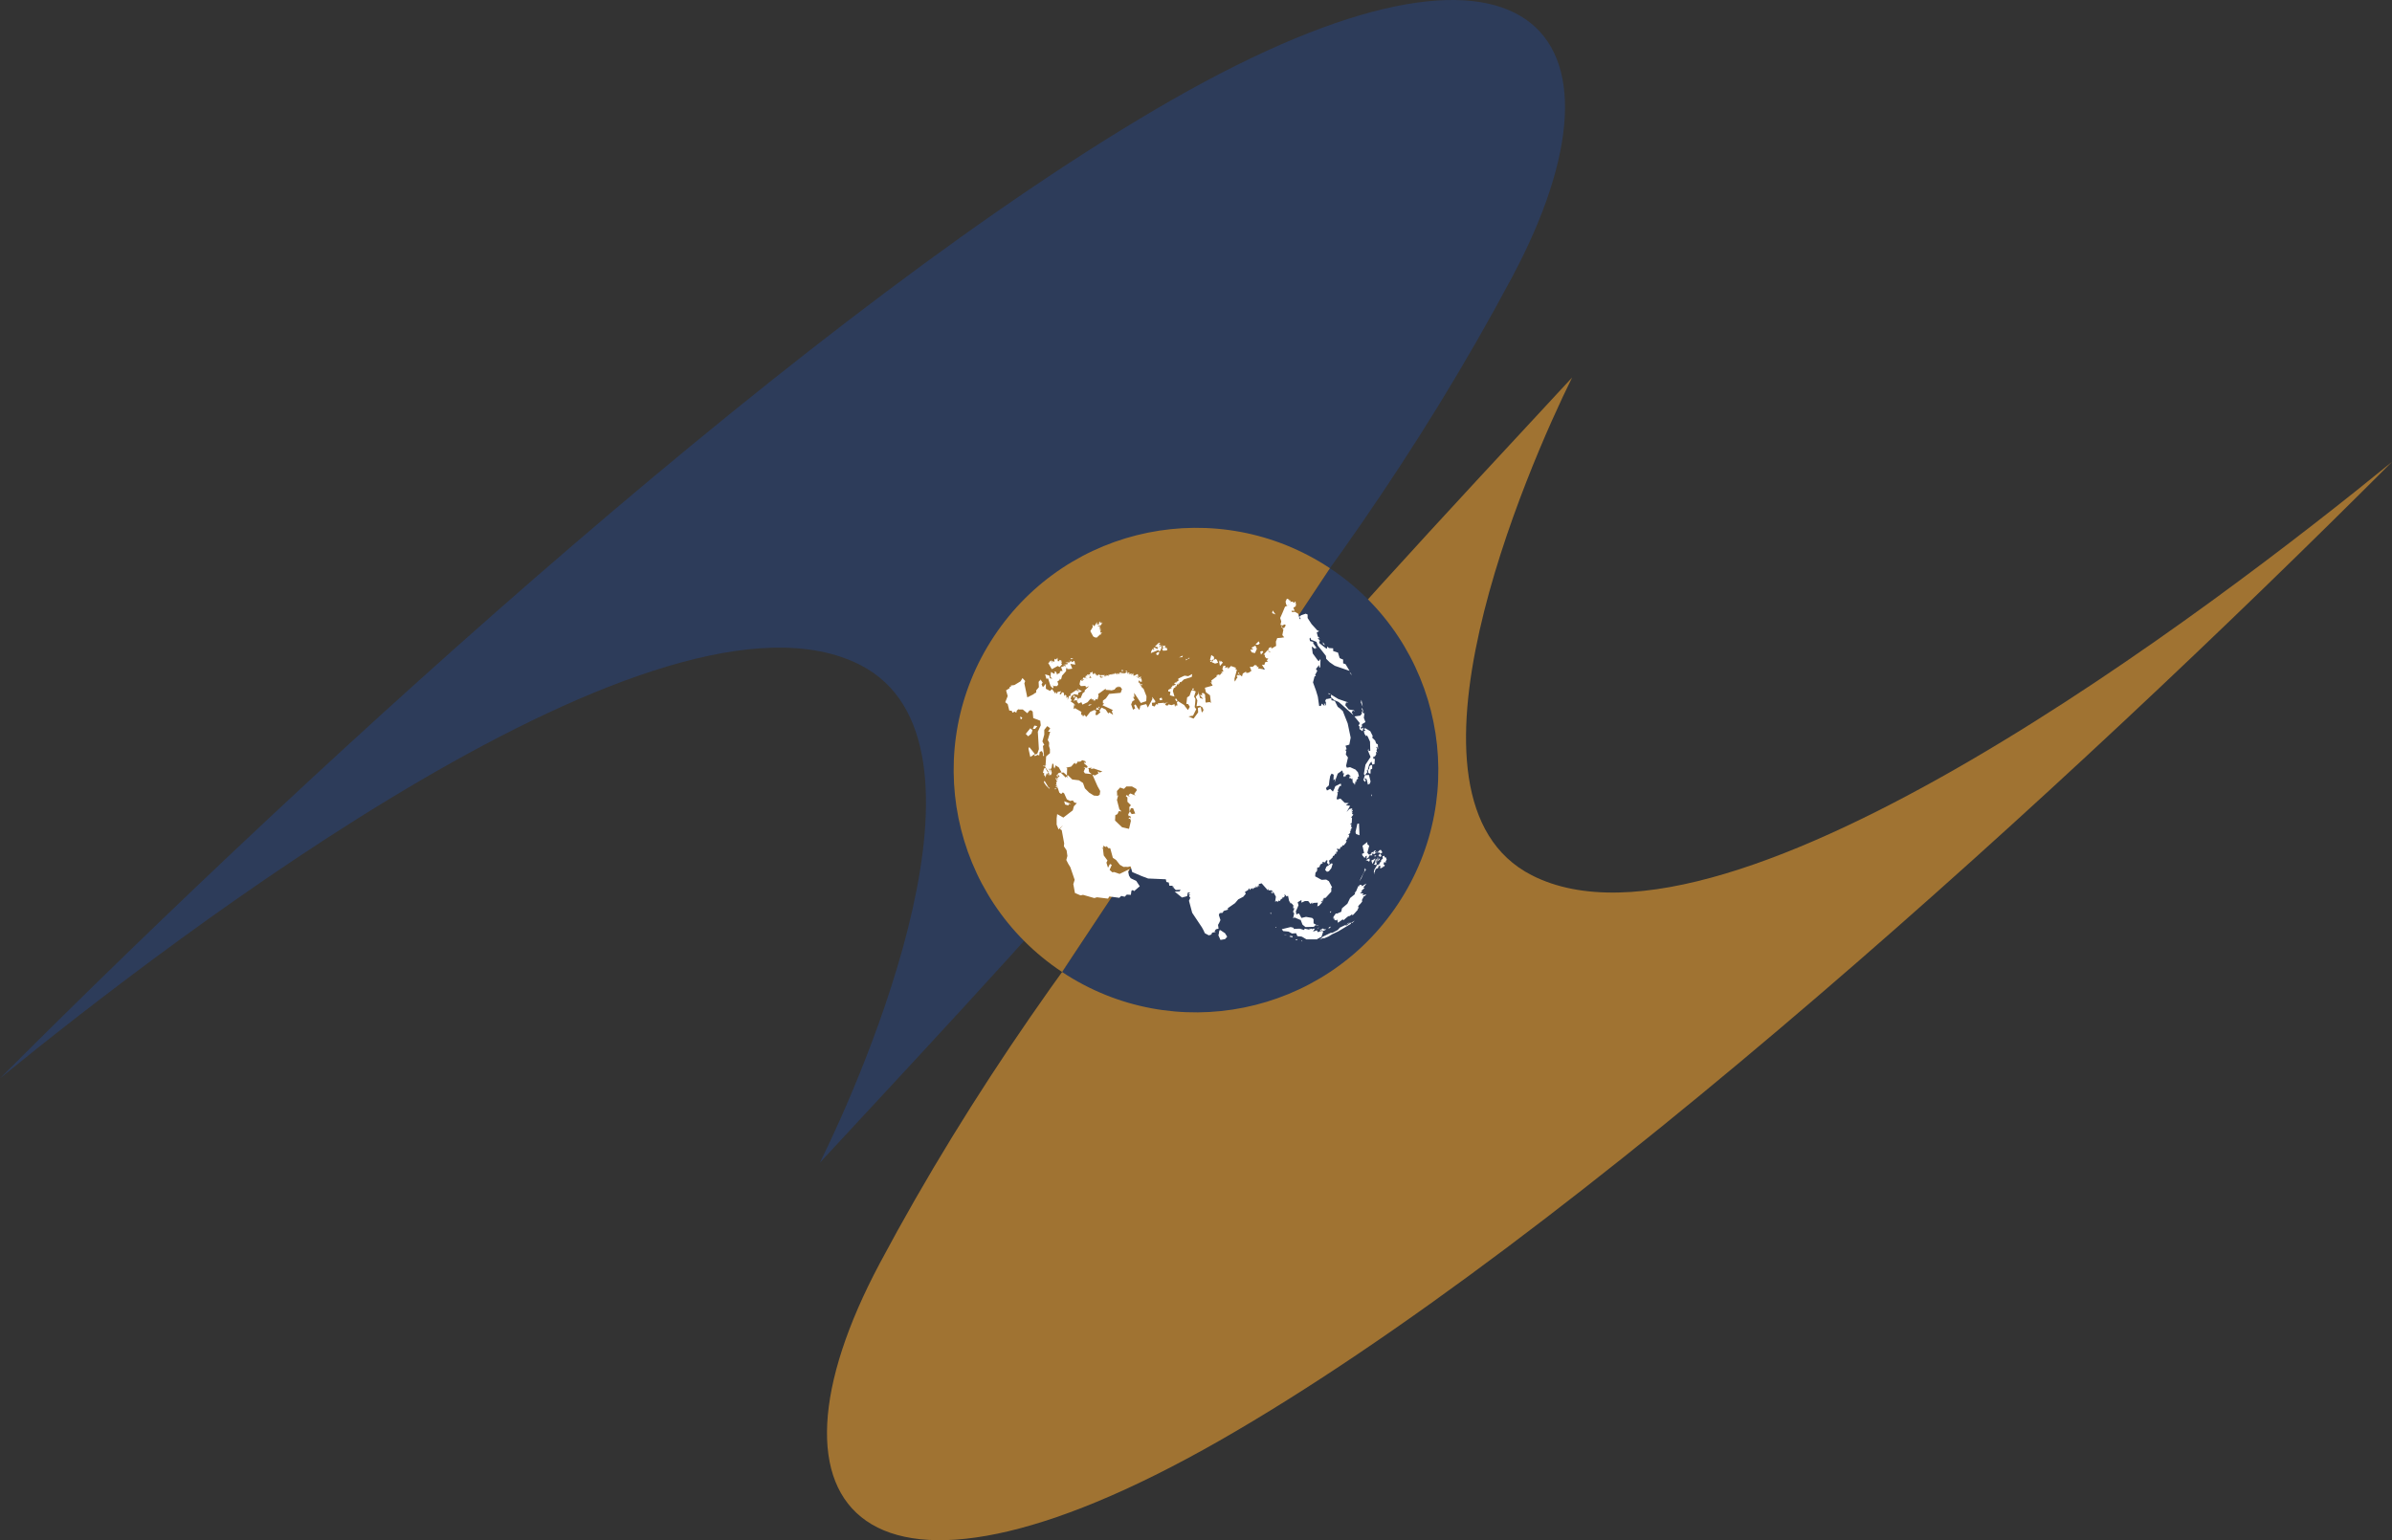
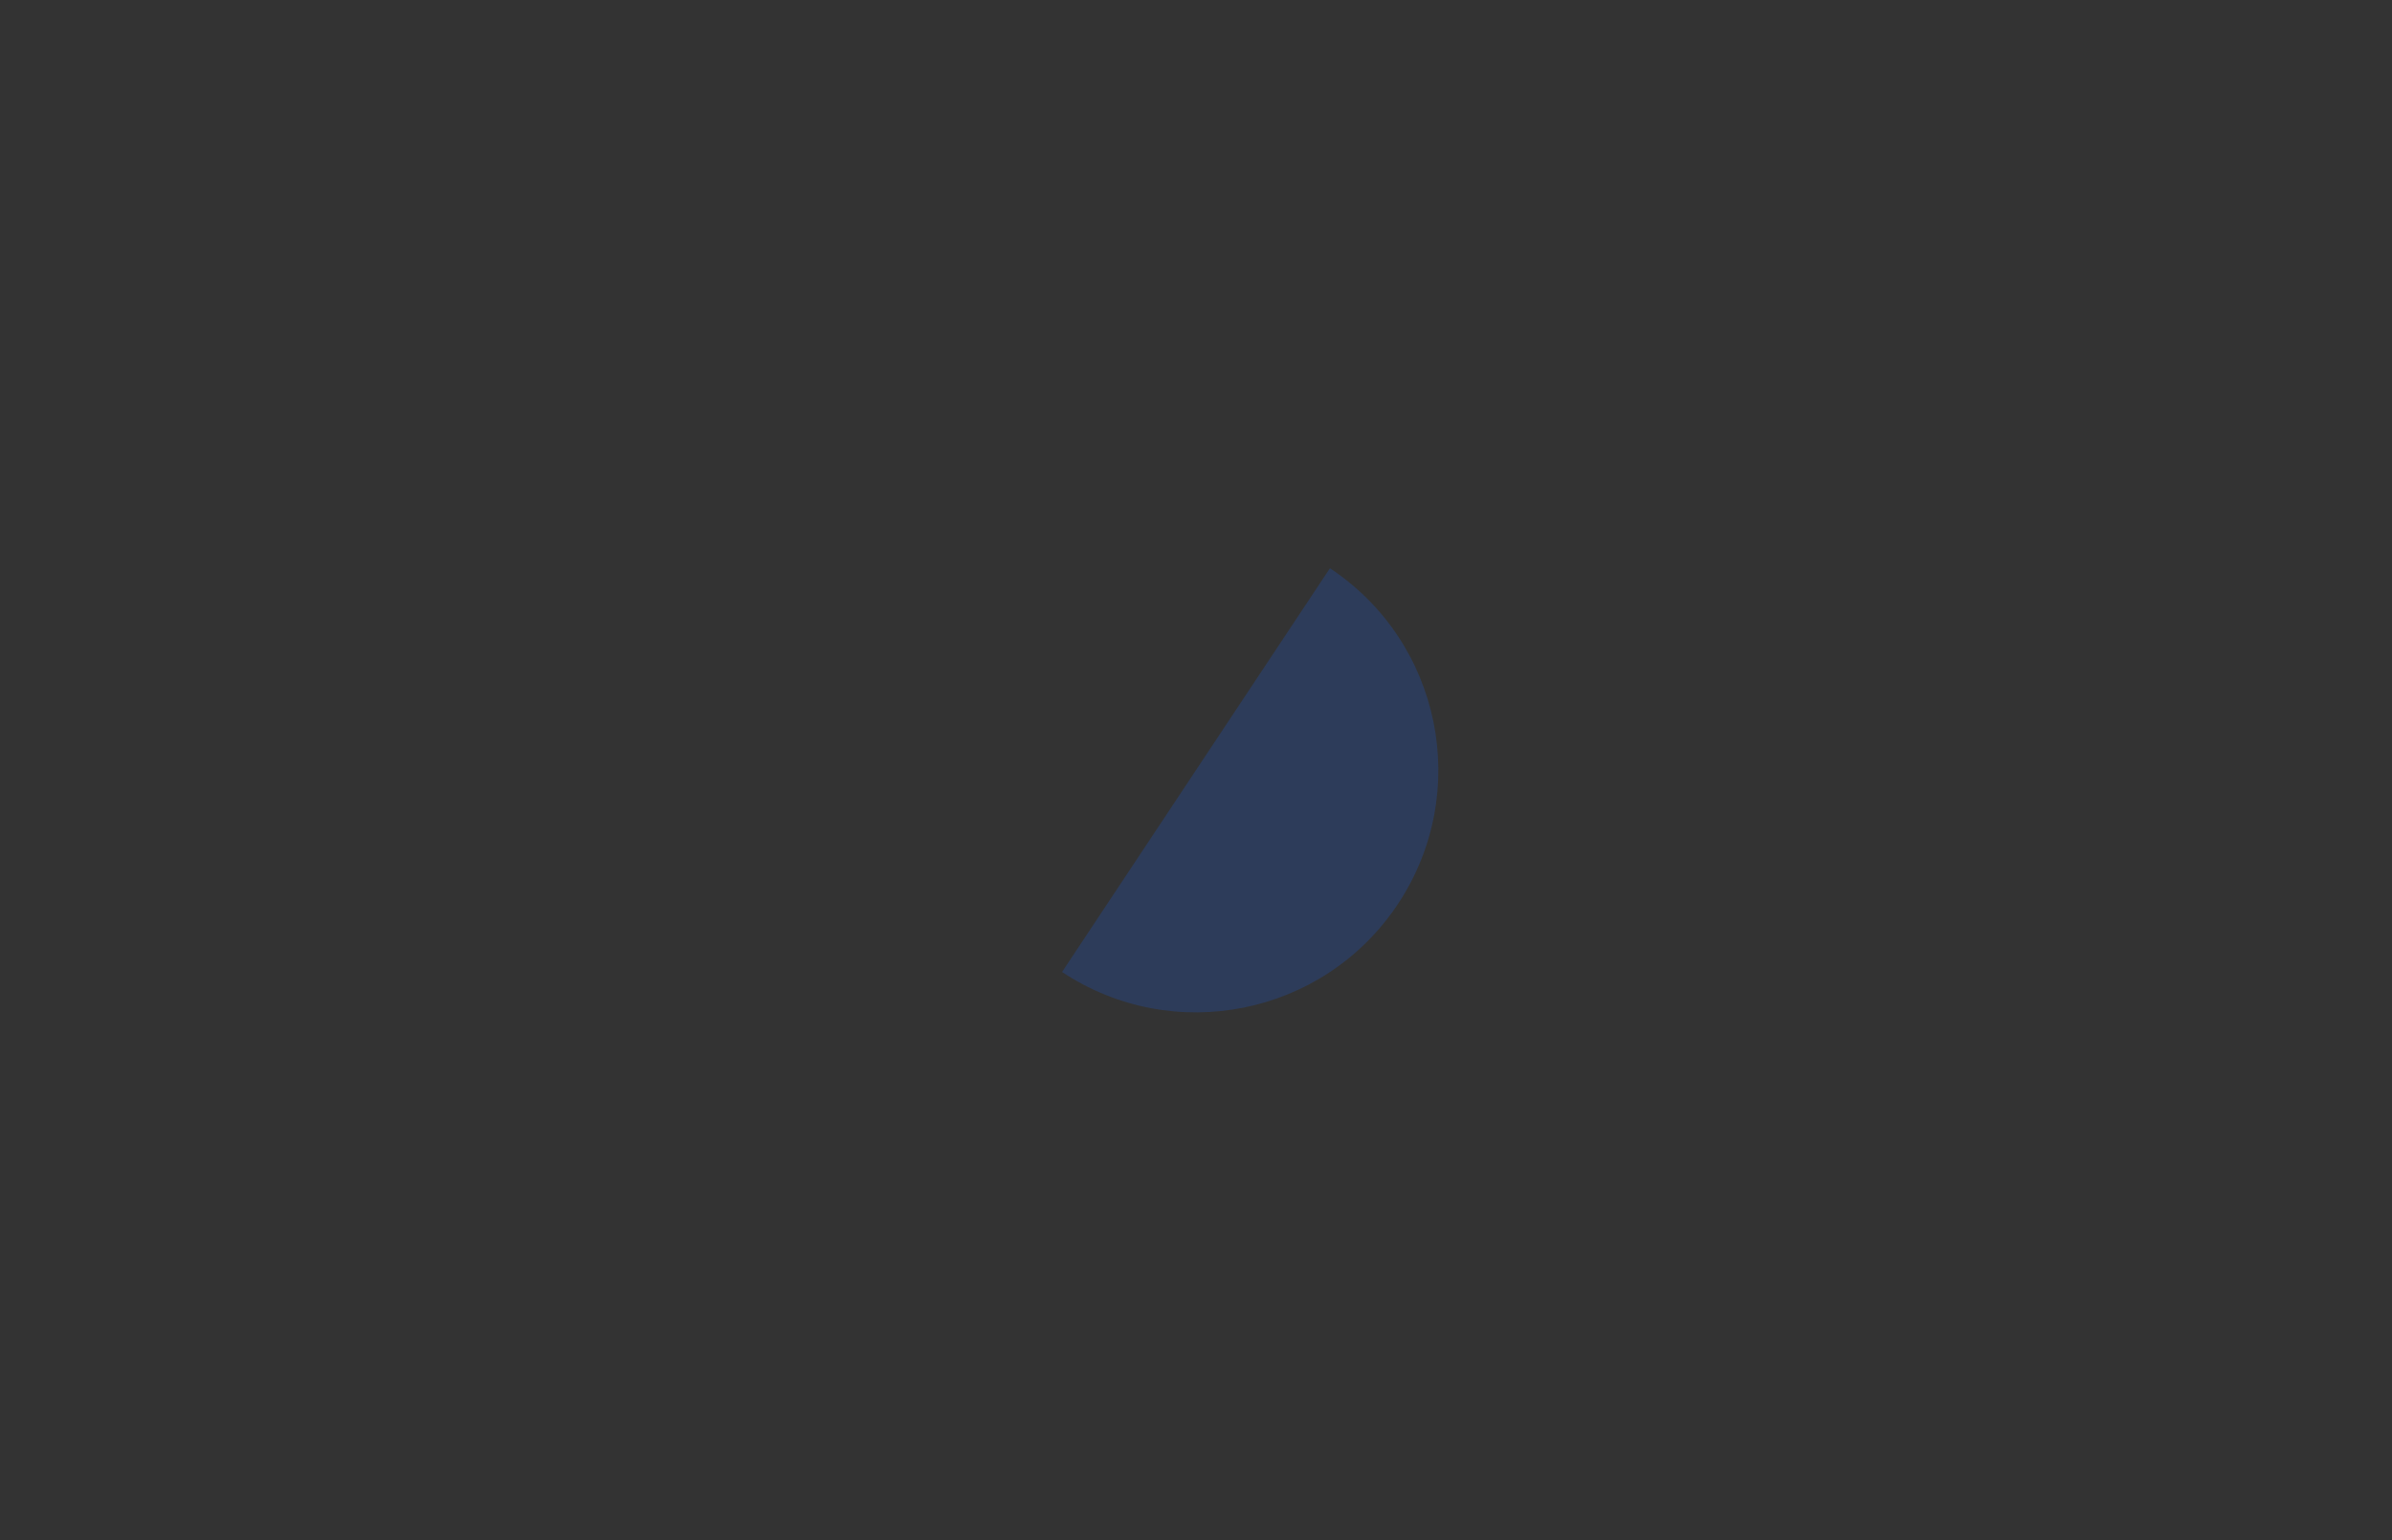
<svg xmlns="http://www.w3.org/2000/svg" width="700" height="450.861">
  <rect width="100%" height="100%" fill="#333333" stroke="none" />
  <defs>
-     <path id="a" d="M0 0z" />
-   </defs>
-   <path fill="#a07332" d="M700 135.205C605.857 229.494 460.42 362.521 356.922 421.692c-104.706 59.862-137.86 20.152-99.444-51.925 53.902-101.131 127.6-178.262 202.584-259.254-12.779 25.823-55.541 123.313-11.824 145.683 58.181 29.771 200.456-79.154 251.762-120.991z" />
-   <path fill="#2d3c5a" d="M0 315.656C94.143 221.368 239.58 88.34 343.078 29.169 447.785-30.693 480.939 9.017 442.522 81.094c-53.902 101.131-127.6 178.262-202.584 259.254 12.779-25.823 55.541-123.313 11.824-145.683C193.582 164.894 51.306 273.819 0 315.656z" />
+     </defs>
  <path fill="#2d3c5a" d="M409.092 264.629c-21.649 32.636-65.655 41.543-98.291 19.894l78.397-118.185c32.636 21.649 41.543 65.655 19.894 98.291z" />
-   <path fill="#a07332" d="M310.801 284.523c-32.636-21.649-41.543-65.655-19.894-98.291 21.649-32.636 65.655-41.543 98.291-19.894z" />
-   <path fill="#fff" d="m376.601 175.245-.394.859.164.785.23.393.869-.311-1.418.63-.787 1.882-.631 1.415.32 1.023-.156.63-.082.311.082.082.467.155.631-.319.394.237-.476.785-.623.082.394.393-.32 1.644.549.63-.943.155h-.074l-1.025.082-.394 1.023.074 1.252-1.336.785-.156-.466-.631.311-.156.393.631.941-.713-.393.476.082-.394-.548-.238.859.156-.859-1.336 1.489h.394v.867l.082-.237.074-.082v.082l.164.393.623.082h.082l-.476.548.394.311-.861.237-.238.785-.705-.082.861 1.415-1.968-.311.156-.474-.549.082.082-.393-.631-.237-.631.548h-.861l.467 1.178-.787.548h-.074l-.631.082-.082-.393-.943.548-.238.867-.787-.63.082.393-.476-.237-.394.319.156.393.394-.237c-.993.712-1.049 2.437-1.181.704l.713-2.667-.713-.393.476.074-.156-.311-1.336-.474-.869.867v-.548l-.943.237.312-.556-.705-.074-.32.941.32.704-.32.082-.312.155.476.319-.394-.082-.631.785v-.393l-.787.237-.082.311.394-.155-1.886 1.415.156.63-.394-.237.631 1.096-2.287.63.32 1.334 1.181.867.238 1.963.074.311-.394-.311-.156.074h-.394l-.238.082h-.394v-.155l-.074-.155v-.949l-.082-.155v-.704l-.082-.155v-.164l-.623-.393-.32.237.238.474-.787-.082 1.025 1.178-.943-.311-.558-2.045.082.785-.787.941.476 1.023-.082.712-.156 1.014.943-.155.787.474.312.785-.312.63.631.311-.869-.393-.238-1.415-.861.237.074 1.333-1.336 1.808-1.492-.63 1.336-.237.943-1.882-.467-.63.156-1.252.074-1.104-.394-.704.476-1.497-.476-.229-.787-.082-.549 1.571-.705.474-.156 1.333-.082.548.549.082.476.785-.549.941-1.107-1.415.32.155-2.132-1.334-.312.311.156.949h-.549l-.156.466-.156-.859-.869.311-.869-.237-.312.393-.705-.237.394-.704.467-.082-.238-.074-.943.548.082-.311-1.894.155.082.393-.549-.155-.476.704-.705-.237-.082-.859.943-.082.082-.393-.943-1.26.074.63-1.336 2.512-.467-1.014-.951.229-.549.164-.238.074-.074.475-.238.785-.156-.237-.476-.63-.312.082.312-.155-.467-.712-.394.319.312.859-.631.393-.549-1.571.394-.941.631-.311-.476-.949.394.082-.074-1.26 1.968 2.986.623-.237.951-.311.074-1.26v-.155l-.861-2.201-.558-.466-.467.311.549-.393-.394-.393.238-.311.312.311-.156-.466-.549.155-.082-.548h-.394l.082-.475.074-.237.394.475.476-.082-.156-.941-.713.082.631-.319-.074-.311-.713.393-.312-.082.631-.466-1.263.393.943-.474-.238-.475-1.181.556v-.082l-.156-.785-.238.393-.23.311.074-.466v-.082l-.943.237h-.082l.164-.082.312-.229-.394.074.394-.237-.394-.074-.238.466-.074-.622-.951.466-.394-.311.238.548-.394-.474-.549.474.312-.474-.312-.155-.082.319-.23-.319-.082.63-.631-.393.082.548-.631-.63v.319l-.869.074.394.319-.549-.319-.156.319v-.237l-.869.237.32.311-.869-.393.32.319-.476-.164-.082.393-.312-.155.238-.311h-1.336l.156.466.787.082-.787.237-.394-.393.238-.237-.476-.393-.476.474-.074-.474-.156.474v-.867l-.082.704-.476-.785-.312.712.156-.393-.312.155v-.393l-.082.311-.074-.704-.32.237-.394.074.082.556-.238-.393.156.311h-.394l.394.548.238-.074-.156.466.394-.074-.238.229-.476-.074.238-.393-.549-.712v.393l-.238-.311-.156.311.312.164-.549-.082-.156.311h.312l-.549.164.943.393-1.336-.319-.156.393.476.319-.631-.082.156.393h-.312v-.474l-.394.319-.238 1.096.394.548 1.336-.074.156.466.943-.393-1.41 1.342.23.155-.467.311.467-.155-.705.393-.631 1.489-.394-.074-.705.941.467.704.869-.393.312.712 1.5-.712.787-.941.238.237-.164-.475.631.475.394-.237-.238.474.713-.082-.156-.393.705.155.312-1.178-.156-.393 2.287-1.644-.082.393 1.263.074.467.082.869-.237.705-.859v.311l.549-.474v.393l.394-.229.558.704-.394 1.096-3.386.319-.943 1.333-.869.63v.785l.394.074-.549.474 3.066 1.415-.312.393.394 1.023-1.107-.712-.312.319-.787-1.178-1.181-.556-.631.949.32.393-.951.859-.549-.074.238-1.178-.549-.237-1.181.548-1.181 1.489-.32-.311.869-.393-.705.311-.394-.155v-.074l-.238.229v.082l.238.155-.32-.074-.467-.082.549-.082-.713-.311.082-.785-1.886-1.096-.394.311.156-1.571-1.107-.785.476-.237-.394-.466.238-.785.861-.556 1.107.237v-.63l1.099-.466-1.181-.63-.467.311.623-.074.164.548-.32-.311-.312.393.156-.393-.312-.082v-.082l-1.812 1.178.238.082-.32.548-.238-.155-.394 1.26v-.949l-.467.319.156-.548-.394-.393-.238.393-.238-1.023-.467-.082-.32.63-.394-.155.476-.785-1.099.237-.082.548-.476-.63v.63l-1.017-1.415-.631.548-.238-.155-.943-.475v-1.489l-.869 1.023-.394-.867.32-.466-.631-.949-.156.556v-.319l-.394.475.074 1.571-.787.941v.63l-.631.311-.074.155-1.894.949-.861-4.09.238-.704-.787-.867-.558.949-1.804 1.096-1.107.155.156.319-.467.074.049.335-1.074.687.476 1.653-.713 1.8.713.556.467 1.882.713.082.23.548.631-.319.32.237.156.082.074-.319.082-.311.476-.393.156.082h1.099l1.336 1.096.631-.785.476-.082.467.393.164 1.89 2.042.785.156 1.333-.861 1.882.312 5.105-.467 1.342-.869.311.156.393.869-.393.394.237.156-1.104.631-.229.394.785-.082.704.32-.155-.32-2.831.394-.311-.549-1.023.549-1.963v-1.415l.869-1.096.861.63-.623 1.014h.623l-.705 2.438.394.704v1.023l-.238-.63.476 1.571v1.178l-1.107.949-.074 1.178-.082 1.096.238.155h-.312l-.082.63 1.099 1.571h-.312l-.705-1.26-.394.164-.32 1.252.394.155-.156.785.312-.311.164.785.394-1.333.394.63-.082-.785.394.229.082.712.385-.466.082.385.238-.785-.238-.859-.394-.164.287 1.317-.525-1.546.394.229.164-.393.156.393.312-1.644.32.074.156 1.342.156-.556.238.63v-1.023l1.025.63.787 1.415-.787.155 1.41-.074.951.859.074-2.119-.312-.155 1.492-.319 1.107-1.252-.082.311.476.155.623-.941-.066.286-.09.033.082-.009v.009l.025-.009.681-.074.476-.393.943.311.082.63-.558-.548.238.393-.238.082 1.107.941-.171.439-1.018-.182.459.294-.409.995.367.509 2.003.225-.682-.498-.174-.317-.025-.635-.182-.32 1.084-.115-.394.393.951-.155 2.517.859-.787.319-.549-.393.156.704-1.025.548-.705-.237 1.492 3.379.787 1.415-.156 1.096-.549.319-1.107-.082-.156-.074-1.263-.785-1.254-1.26-.549-1.571-1.181-.785-1.968-.237-1.345-1.333-.156.474.394.466-.631-.466-.156.311-1.418-1.415-.705.082-.312.393.623.466-.705.712.238.466-.394-.229v-.474l-.32.237.476.941-.312.155.156.785h-.394l.787.548-.869-.155.787.474.476 1.415.549.393.476-.474.394.311.787 1.734.943.466.787-.155.467.63.713.155-.869.941-.312 1.178-2.755 2.119-1.812-1.014-.156 1.252v1.808l.549 1.415 1.336-1.26-.943 1.104.549.393.713 3.845-.082.867.787 1.178.238 1.644-.32 1.178.558 1.104.623 1.014 1.263 3.698-.394 1.252.476 2.593 1.648.704.713-.155 3.304.941.787-.229 3.222.393.394-.63 2.919.393.549-.548 1.025.229.623-.622 1.181.074.164-1.178.394-.237.394.319 1.648-1.415-1.025-1.571-1.648-.785-.476-.785-.238-1.178.394-.704-2.911 1.407-1.574-.548-.549.082-.787-.712.631-1.489-.549-.237-.557 1.104-.467-1.497.312-.63-1.099-1.489-.238-2.045-.394-.229.549.074-.074-.548v-.082l.861.393.156-.311.476.63h.549l.082.237.705 2.585.943.63 1.107 1.415 1.099.63 2.05-.155.467 1.644 2.755 1.178 1.894.712 5.19.229.164.785.705.164.156.941h1.025l-.156.393.631-.237-.394.311.787.785 1.41-.074-.312.466-1.418.082 2.123 1.726 1.5-.393.238-1.096.705.074-.476.319v.237h.476l-.394.393.394.548-.394.859.943 3.534 2.837 4.246.467.859.394.867 1.181.63.713-.237.238-.548 1.099-.237-.394-.155.312-.474.164-.155.705-.155-.156-1.104.312-.548.394-.859-.467-1.497.23-.548.869-.082.312-.548 1.263-.393-.082-.393 2.132-1.489.943-1.104 1.492-.785.713-.859-.238-.548.943-.556.238-.548.312.548.394-.548.476.319-.082-.474.238.311.312-.393.32.164.074-.556.394.475.32-.867.156.556.156-.164-.238-.548.869-.237 1.812 2.045.238-.474v.474h.861l.394.393-.631.155.558.393.156-.548.787 1.489-.238 1.497.394-.393-.156.466.238-.311.394.237.156-.393.394.155.238-.474.623-.393-.312-.311.476.155.394-.393-.082-.63.631.712.394-.237.312 1.489.549.949v-.393l.713.785-.082.859h.394l-.394.941.156.556.238-.393-.074.311-.32 1.571.394-.311 1.656.704h.156l.549 1.415.869.704 2.435-.074.476-.474h.394l-.943-.548v-1.178l-.394-.393-1.812-.319-1.336.319-.549-1.023-.238-.311-.713.311-.074-.63-.082-.237.787-1.8v-.082l-.074-.237-.164-.63h.082l1.025-.622v.785l1.025-.474h.943l.705.867.394-.475.156.475.238-.319 1.336-.074-.156 1.096.549-.237.869-.941c-.152-.07-.262-.207-.394-.311h.705l-.312-.237-.082-.082.238.082h.238l-.156-.082-.156-.074.467-.164h-.394c-4.034-1.525-2.128.618 0 0l.32-.155-.082-.237.631-.074 1.648-1.808v-1.096l.238-.164-.943-1.8-.787-.474-1.336.082-1.894-1.023.082-1.023.549-.704-.156-.393.312-.082-.312-.237.787-.311.238-.712.705-.393-.074-.393.787.164.312-.63.394.074-.156.63.394.548.394-.229-.238-1.104.156.155 1.025-1.014-.082-.237.631-.319-.074-.311.549-.155-.156-.63.312.311.082-.393h.23l-.394-.704 1.107.155-.238-.155.476-.63.156.155.238-.548.312.082.705-.867.164-.466h-.32l.549-.63v-.393l.32.074.238-.859h-.394l.705-.548-.156-.319.312-.237-.238-.229.394-.237-.156-.393h.394l-.394-.548.238-.556-.312.164.156-.164-.394-.155.467-.155.082-.082.082-1.571h-.32l.713-.859-.394-.237.156-.475h-.32l.394-.393-.156-.393-.312.556.312-.867h-.238l-.623.155-.787.867 1.017-1.808-1.254-.155.861-.63-1.181-.082-1.254-1.252-.238.074-.705.237-.164-.311.238-1.104.082-.466-.238-.082.394-.311-.156-.474.549-1.178.476-.155-.164-.63-1.574.785-.312.785-.394.785-.787-.785-.943.475-.32-.712.869-.785.156-1.407.238-1.342.394-.704.631.311-.082 1.653.476-.474-.156 1.104.943-2.593 1.336-.941.238.941.394-.082-.32.474.082.63.394-.393-.082.393.32-.319v-.229l.705-.319.787.63h-.394l-.074.548.394.082-.082-.319.312.556.238-.319.156 1.333.558.237-.238.237.312.082.156-.949.32.237-.156-.466.312.074-.238-.311.549-.319-.156-.466.394-.237-.312-1.178-.713-.785-1.574-.704-.943.155-.238-.548.558-2.438-.631-.867.156-1.014-.312-.319.394-.237-.32-1.014 1.107-.319.394-2.037-.869-4.164-1.181-2.986-.238-.63-.861-.785-.631-.466-.869-1.734-1.181-.229.32-.164-.238-.393-1.181.237h-.238l-.312.63.23.237v1.096l-.549-.859.156.941-.787-.712-.312.712h-.476l-.394-2.749-.549-1.808-.861-2.356.467-1.808h.394l-.238-.393.631-1.178-.394-.548.943-1.178v.704h.32l.074-2.274h-.312l-.082.474-.394-.237-1.492-2.045-.238-1.808v-.229l.476.393.238.229.394.082-.082-.155-.082-.237.558.311-1.107-1.489v-.474l-.943-.229-.156-.712.238-.311.23.63 1.574.622.394 1.104 1.263 1.571 1.099 1.415.082.859 1.025 1.023 1.492 1.023 4.329 1.489-1.181-1.963-.705-.237v-1.096l-.156-.082-.238-.074-.156-.082-.238-.074-.238-.164-.476-1.571-1.41-.466v-.785l-1.263-.082-.394-.466-.238.704-2.123-1.653-.082-.548.32-.074-.787-.949.705.164-.631-.556-.312-1.178.705-.393-.549-.229-1.648-1.808-1.181-1.808v-1.023l-.558-.237-1.648.556h.312l-.549.311.476.704-.32-.074.082.466-.549-1.963-.394-.229-.558-.319-.861.082-.156-.393h.943l-.394-.867.705-.466.082-.785-.32-.082.32-.155-.32-.393-.23.466-.476-.393h-.476l-.074.393-.082-.785-.312.164v-.319zm-4.165 3.452-.164.785.238.082.787.311-.238-.311zm-50.693 3.068-.238 1.252-.23-.393-.238.393v-.941l-.787 1.26-.549-.556.074.785-.312.556-.394.622.394.712.467.859.787.393.082-.311.082.311 1.099-1.014.312.229-.23-.311.467-.393-.549-.082.156-.785-.631.237.713-.466-.549-.164.23-.311.238-.155-1.025-.155.951-.237.623-.867-.705.393.476-.466-.631.155.238-.393-.32.155zm53.284 1.489-.074.474.394-.237zm-6.69 4.475-.943.941.787.082.476-.393zm18.816.237v.548l.631.393zm-48.012.155-1.181 1.178.943.082-.394.237h.394l-.156.393-.943-.475-.32.311.631.393-.549-.229v.393l-.238-.474-.394.63-.156.63 2.123-.867.312.082.394.074.164-.548.23-.63-.312.082.549-.63-1.181.785.713-.867-.631.164.156-.474.476.082zm1.336.785-.312.474.23.155.238.237h-.549l.238.704 1.181-.074.074-.63-.467-.082.394-.311-.631.311.156-.63.082-.155-.394.237zm26.917.082-1.181.63.549.466-.312.082h-.549l.394.785.943.237.238-.474.394-.941-1.025-.155.869.074zm-28.253 1.489-.156.319.549-.164zm30.303.082-.631.155.156.785.082.155v-.074l.631-.712zm-30.541.311-.705.475.467.155-.312.311.549-.074.394-.63zm15.586.867-.394 1.415.549.155.631-.474v-.548zm-8.346.155-1.099.548.943-.074zm-36.673.63-.394.548-.476-.237-.082.941-.705-.393.156.785-.467-.941-.082.474-.312-.319.074.556-.312-.237.156.393-.312-.082.549.941.549.949 1.73-.949.549.319.713-.785-.394-.63.312.155.082-.393-.394.082.238-.319-.631-.229v.393h-.476zm38.247.074-.057.376.533-.376h-.394zm-34.238.082-.238.155.32.155.549-.155zm33.607.155v.474l.394-.237zm8.264 0-.705 1.023.943.393.869-.237-.082-.237-.074-.155-.082-.237-.041-.041-.115-.27h-.082l-.312-.237-.156.393zm-7.691.147-.016.009v.082zm-34.492.09-.549.63.23-.155zm43.527.155.312 1.726.869-1.014-.713-.556-.074.474zm-43.216.155-.705.63-.476-.311.156.704-1.574.237h.631l.394.155-.238.393v-.311l-1.099.393-.238.311.238-.155.394 1.023-.549-.082-.394.548.238.082-.713.237-.156.311-.312-.859-.558-.164.238.393-.312.319-.869-.548-.156 1.489.549.474-.705-.082-.156-.785-1.263-.393.394 1.333.476-.155.705 2.201.631.704.238-.155-.164-.785.238.311h1.025l.312-.548-.23-.785h-.082l.631-.393.074-.237-.074-.311.238.393.312-.237.238-.941 1.181-1.334v-1.104l.312.712v-.548l.32.393 1.181-.164-.558-1.407 1.418.229-.238-1.096-.861.393zm40.617 0 .156.393.394-.074.082-.319zm-42.265.474.156.311.156-.229zm16.447 2.201v.237l.476-.237zm.549.237-.787.229.402.074zm-.385.303-.009.009.476.082zm1.41-.229-.631.155.631.164zm65.09.393.631.941-.238-.622zm-32.344.082-.394.311.467.155zm-13.7.466-1.181.63-1.025-.155-.394.155-1.492.712.082.622-.713.393.32.319-.394-.237-.558.237.631.393-.705.155.861.393.082-.63.312.237-.23-.393.394.311v-.548l.23.319.164-.63.23.155.394-.311.558-.556 2.279-.704zm-5.821 3.379v.319l-.476.074.394.237-1.099.63v.466l.631.082-.164 1.023 1.345.393-.476-1.653.238-.785.705-.466-.467-.319zm5.903.867-.082.466.394-.074.082-.393zm39.822 1.334v.311l.631.074zm.631.385.082.049v-.041zm.082.049v.826l.943.785 1.263.548.943.785 3.386 3.06-.476-.859.394-.474.476.311-.238-.393-1.5-.229-1.017-1.26.23-.785h.713l-1.418-.475-1.574-.548zm-75.167.27-.32.237.164.474.467-.474zm.467.319-.705 1.489.394-.393h.787l.312-.63-.467.237.156-.393zm25.113.311-.631.237.156.548.713-.155zm4.173.155-.164.475.394.474.238-.237v-.082l-.074-.074zm54.309.475-.164.785.558 1.26zm-84.062 1.333.074.393.238-.237zm4.485 0-.394.474 1.099-.393zm2.673.63v.393l.32.155-.082-.393zm-.394.237-.394.548v.082l.951.074zm77.528.155-.156.311.32.712.23.311zm-.23.941.156.712-.476.622-1.73.237 1.574 1.963-.394.785.312.155v.785l.869.63.312-1.023-.705.319-.156-.393.394-.155v-.785l1.025-.63-.476-1.26.238-1.644-.156.466zm-99.804 1.571v.712l.394.074.156-.393zm4.091 2.675-.476 1.014.713-.074.631-.785zm96.73.704-.23.474.467.155-.549.311.156.63.082.237.467.63.082-.237v-.082l.238.237.156.237.631 1.415.074 2.667-.467.082-.082-.712-.156.548.787 1.89-1.492 2.274-.476 2.749.312.319.713-.867-.156-.63.23.155.476-1.8.631-.867.312.941.631-.237v-.393l.082-1.096h-.394l-.164-.548.238.155-.074-.237.312-.155-.082.393.558-.941-.082-.785.394.311-.238-.785.238-.311-.312-.475.156-.155h.074l.164.311.156.393v-.155l-.082-1.252-.467-.237-.32-.867-.861-.859.156-.474-.713-1.415zm0 13.826-.467 1.489.467.082h-.312l.312.393.32-.474-.394-.237.156-.393.476.393.312 1.497.394-.164-.156-.622.312.704.238-.867-.476-1.882zm-97.91-13.744-1.336 1.644.705.712.943-.785.32-1.023zm-.312 5.498-.238.466.549 2.438 1.336-.867zm100.034 5.179-.467.474-.164.941-.23-.082v1.415l.156-.466.467.466.082-.466v-.867l.476-.237v-.941zm-95.631.155-.312.082.238.393zm3.624 2.749.074.474.238.237.082-.548zm-3.542 1.808-.238.393.631.941.943.949.238-.164-.394-.155zm23.924 1.653h1.656l1.254.704.164.393-.787 1.104.394.466-1.5-.63-.549.474.394.548-.943-.548-.238.311.476.393v1.26l1.017 1.023-.467.548.074 1.333.394-1.023h.631l.631 1.571-1.025.164-.549-.785-.476.859.164.712v-.319l.549.237v.548l-.394-.311-.238.466.476-.074.23.63-.549 2.356-2.042-.475-2.05-1.963.082-1.571.623-.311.394-.867.787.082-.623-.63-.713-2.749.394-1.415-.312.311-.082-1.489.943-1.023 1.107.393zm-20.932.548.074.311.476-.229zm92.794 1.653-.238.622.238-.074zm-90.039 2.119.23.941 1.025.311v-.393l.713-.074zm86.26 6.52-.467.074-.558 2.438.164.548 1.017.393zm2.443 5.416-1.418 1.096.476 2.127-.394.155h-.164v.466l.476.556.082.155h.394v-.393l.394-.155-.082.941.549-.393.32-.63h.861l-.238-.548.869.155.549-.548.156.311v-.548l-.394.393-.23-.237.312-.466-.312.074-.394.237v.393l-.394-.237-.394.474v.237l-.558.074-.467-.548.549-2.045-.549-.466zm3.616 2.356-.623.704.705.082.082.311.623-.393-.394-.704zm.164 1.096-.557.393.164.319.623.237-.074-.237.238-.155zm-1.656.393.082.63.23-.548h.476zm2.911.164-.631.229.164.556-.558.548v.393l-.312.237-.476 1.014.082-.466-.394.155-.869 1.415-.156.859h.238l.312-1.014.713-.319.156-.548.476-.155v.859l.787-.393.156-.393.156.319.238-.548-.394-.237.238-.712.467.319-.074-.393.312-.63-.312-.704-.32.155zm-1.968.229-.238 1.342-.074.622.156-.622.238-.63zm-.787.475-.238.311-.861.393.312 1.023.787-1.415zm-1.648.082-1.107.548.476.074.467.319.238-.237zm2.984 0-.312.229-.082.237-.156.319.238-.082.394-.548zm-.861.229-.32.082-.156.941-.074.237-.32.311.713.164.156-.474-.156-.393zm-13.143 1.178-1.574 1.023-.394.941.549.556.549-.164.705-.859.394-1.26zm-59.269 1.023-1.181.155h.787zm68.87.393.074.548h-.23l.156.319-.394.704-1.181 2.356.631-.941.549-1.333.041-.082h.033v-.074l.713-1.023zm3.066 1.334-.238.237v.237zm-2.517 3.223-.787.393-.394.393v-.311l-.394.393.156-.475h-.631l-.23.548-.082-.311-.705 1.644-.476.474h.238l-.156.393-1.345 1.096-.787 1.653-1.574 1.334-.23 1.023-1.263.548-.312-.074-.713 1.014v.556h.394l-.156.393.476-.164-.394.164h.467l-.238.311.558-.475.23.949 1.418-1.023.156.311 1.181-1.023.558-.311v.155l.861-.63v.393l.394-.311 1.263-1.415-.156-.074.156-.082.312-.63-.394.082.549-.785.164-.082.623-.785-.074-.466.467-.867-.156-.082.476-.155.549-.548-1.025.237-.156-.082.312-.393-1.017-.074.705-.556-.394-.074 1.025-.941-.394-.082zm-10.47 8.091-.238.311.164.155.23-.393zm-17.472.311-.238.319.238.229zm24.482 2.438-.631.393-.476.311.476-.074zm-1.345.393-1.336.859.713-.311zm.164.155-1.181.867-.476-.082-1.492.704-.631.712-1.5.785-.623.074-2.287 1.104-.312.393-.631.466 1.336-.548-.156.237 1.492-.63 1.025-.63 1.812-.859 3.148-1.89.549-.311zm-9.609.704-.394.319.238-.082.156.082zm3.862.474-.631.237-.082.393.394-.237zm-16.291.155.156.237.156-.237zm4.485 0-2.599.63.394.548 1.574.155 1.025.556 1.181-.082.394.867.943.074.394.082 1.336.785h3.148v-.155l.631-.237.156-.237h.394l.549-1.653-.467-.229-.787.311-.156.311.156-.393-.394.164-.156-.556-1.181.393.549-.859h-.476l-.705.548.467-.393-.172-.057.098-.025-.32-.074-.312.074-.082.164.377-.09-.377.164-1.492-.311-.156.393-1.025-.319-.312-.074-1.812.074.156-.311zm8.42.155-.549.082-.082.155zm1.099.237-.787.393-.23.393.705-.311.156.311.787-.311.156-.319-.549.164zm-4.165.082.074.237.238-.237zm-25.974.393-.32.074.549.164-.467-.082-.082.311-.156 1.023-.156-.155.394.867.312.704 1.336-.237.631-.704-.631-1.023zm18.964 1.415-.312.074h.943zm1.574.311-.312.155.394.155.549.082v-.311zm1.812.941-.394.237.705.082zm1.336.474.32.237v-.237z" style="" />
</svg>